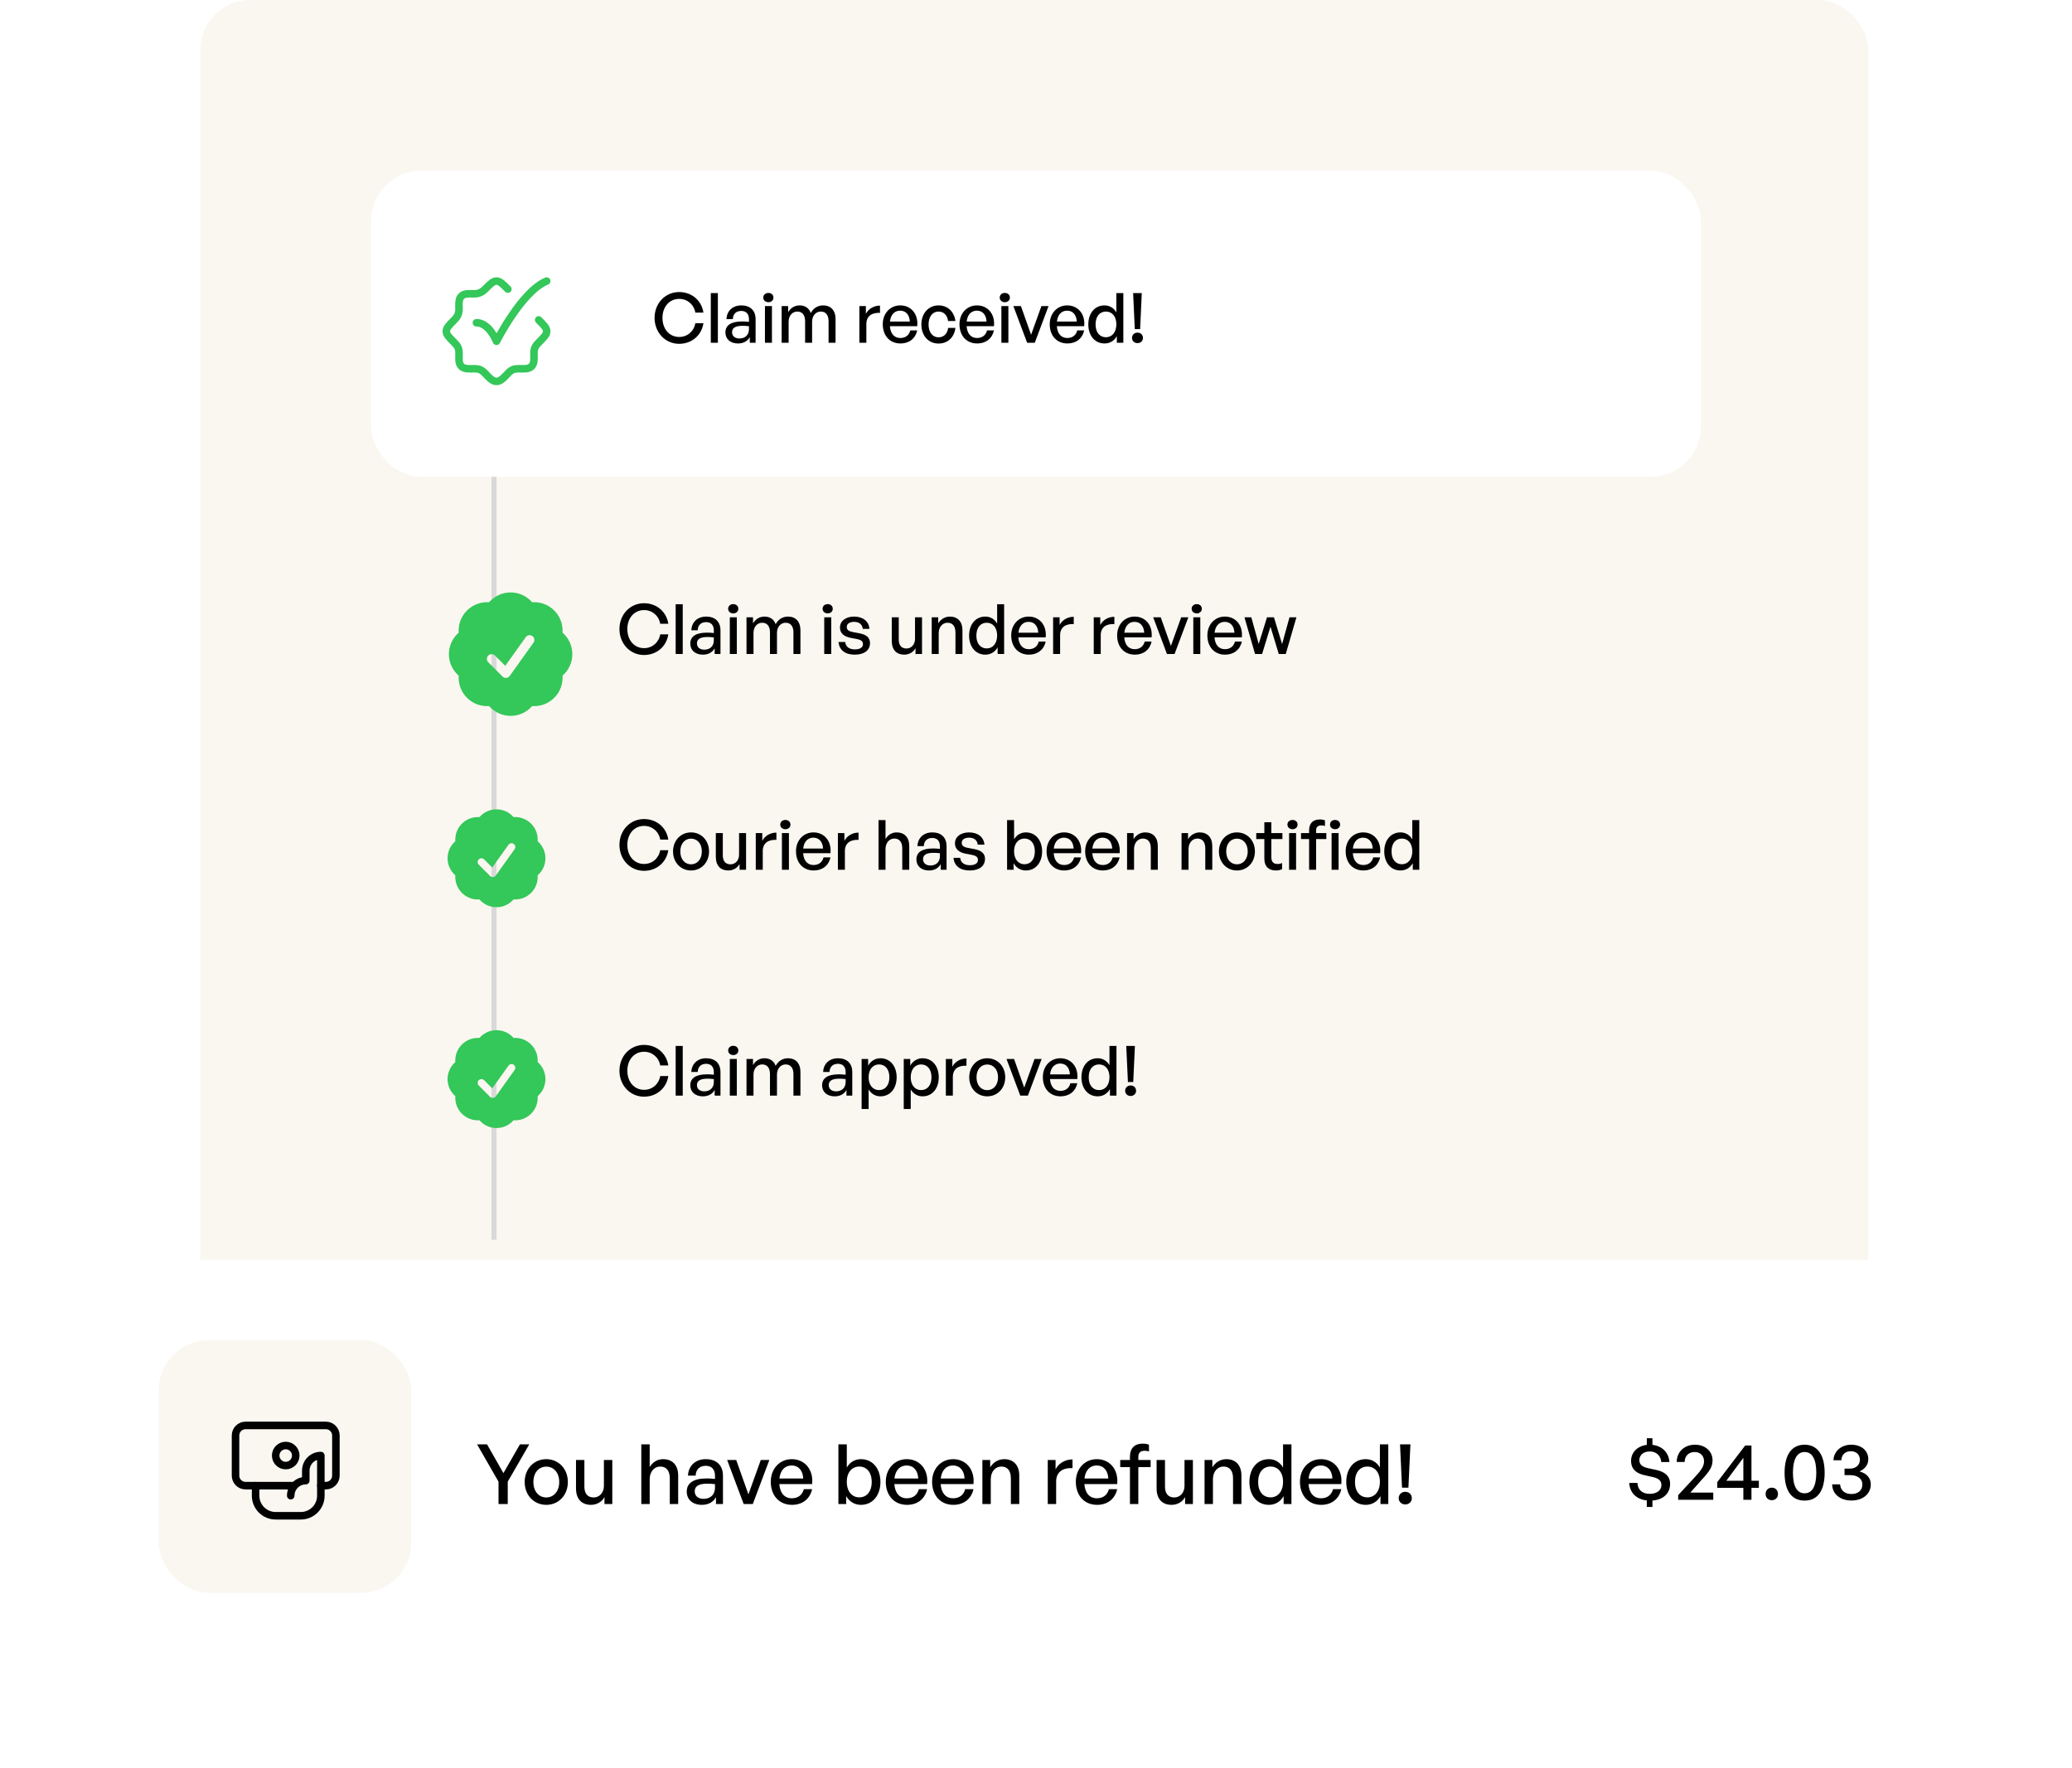
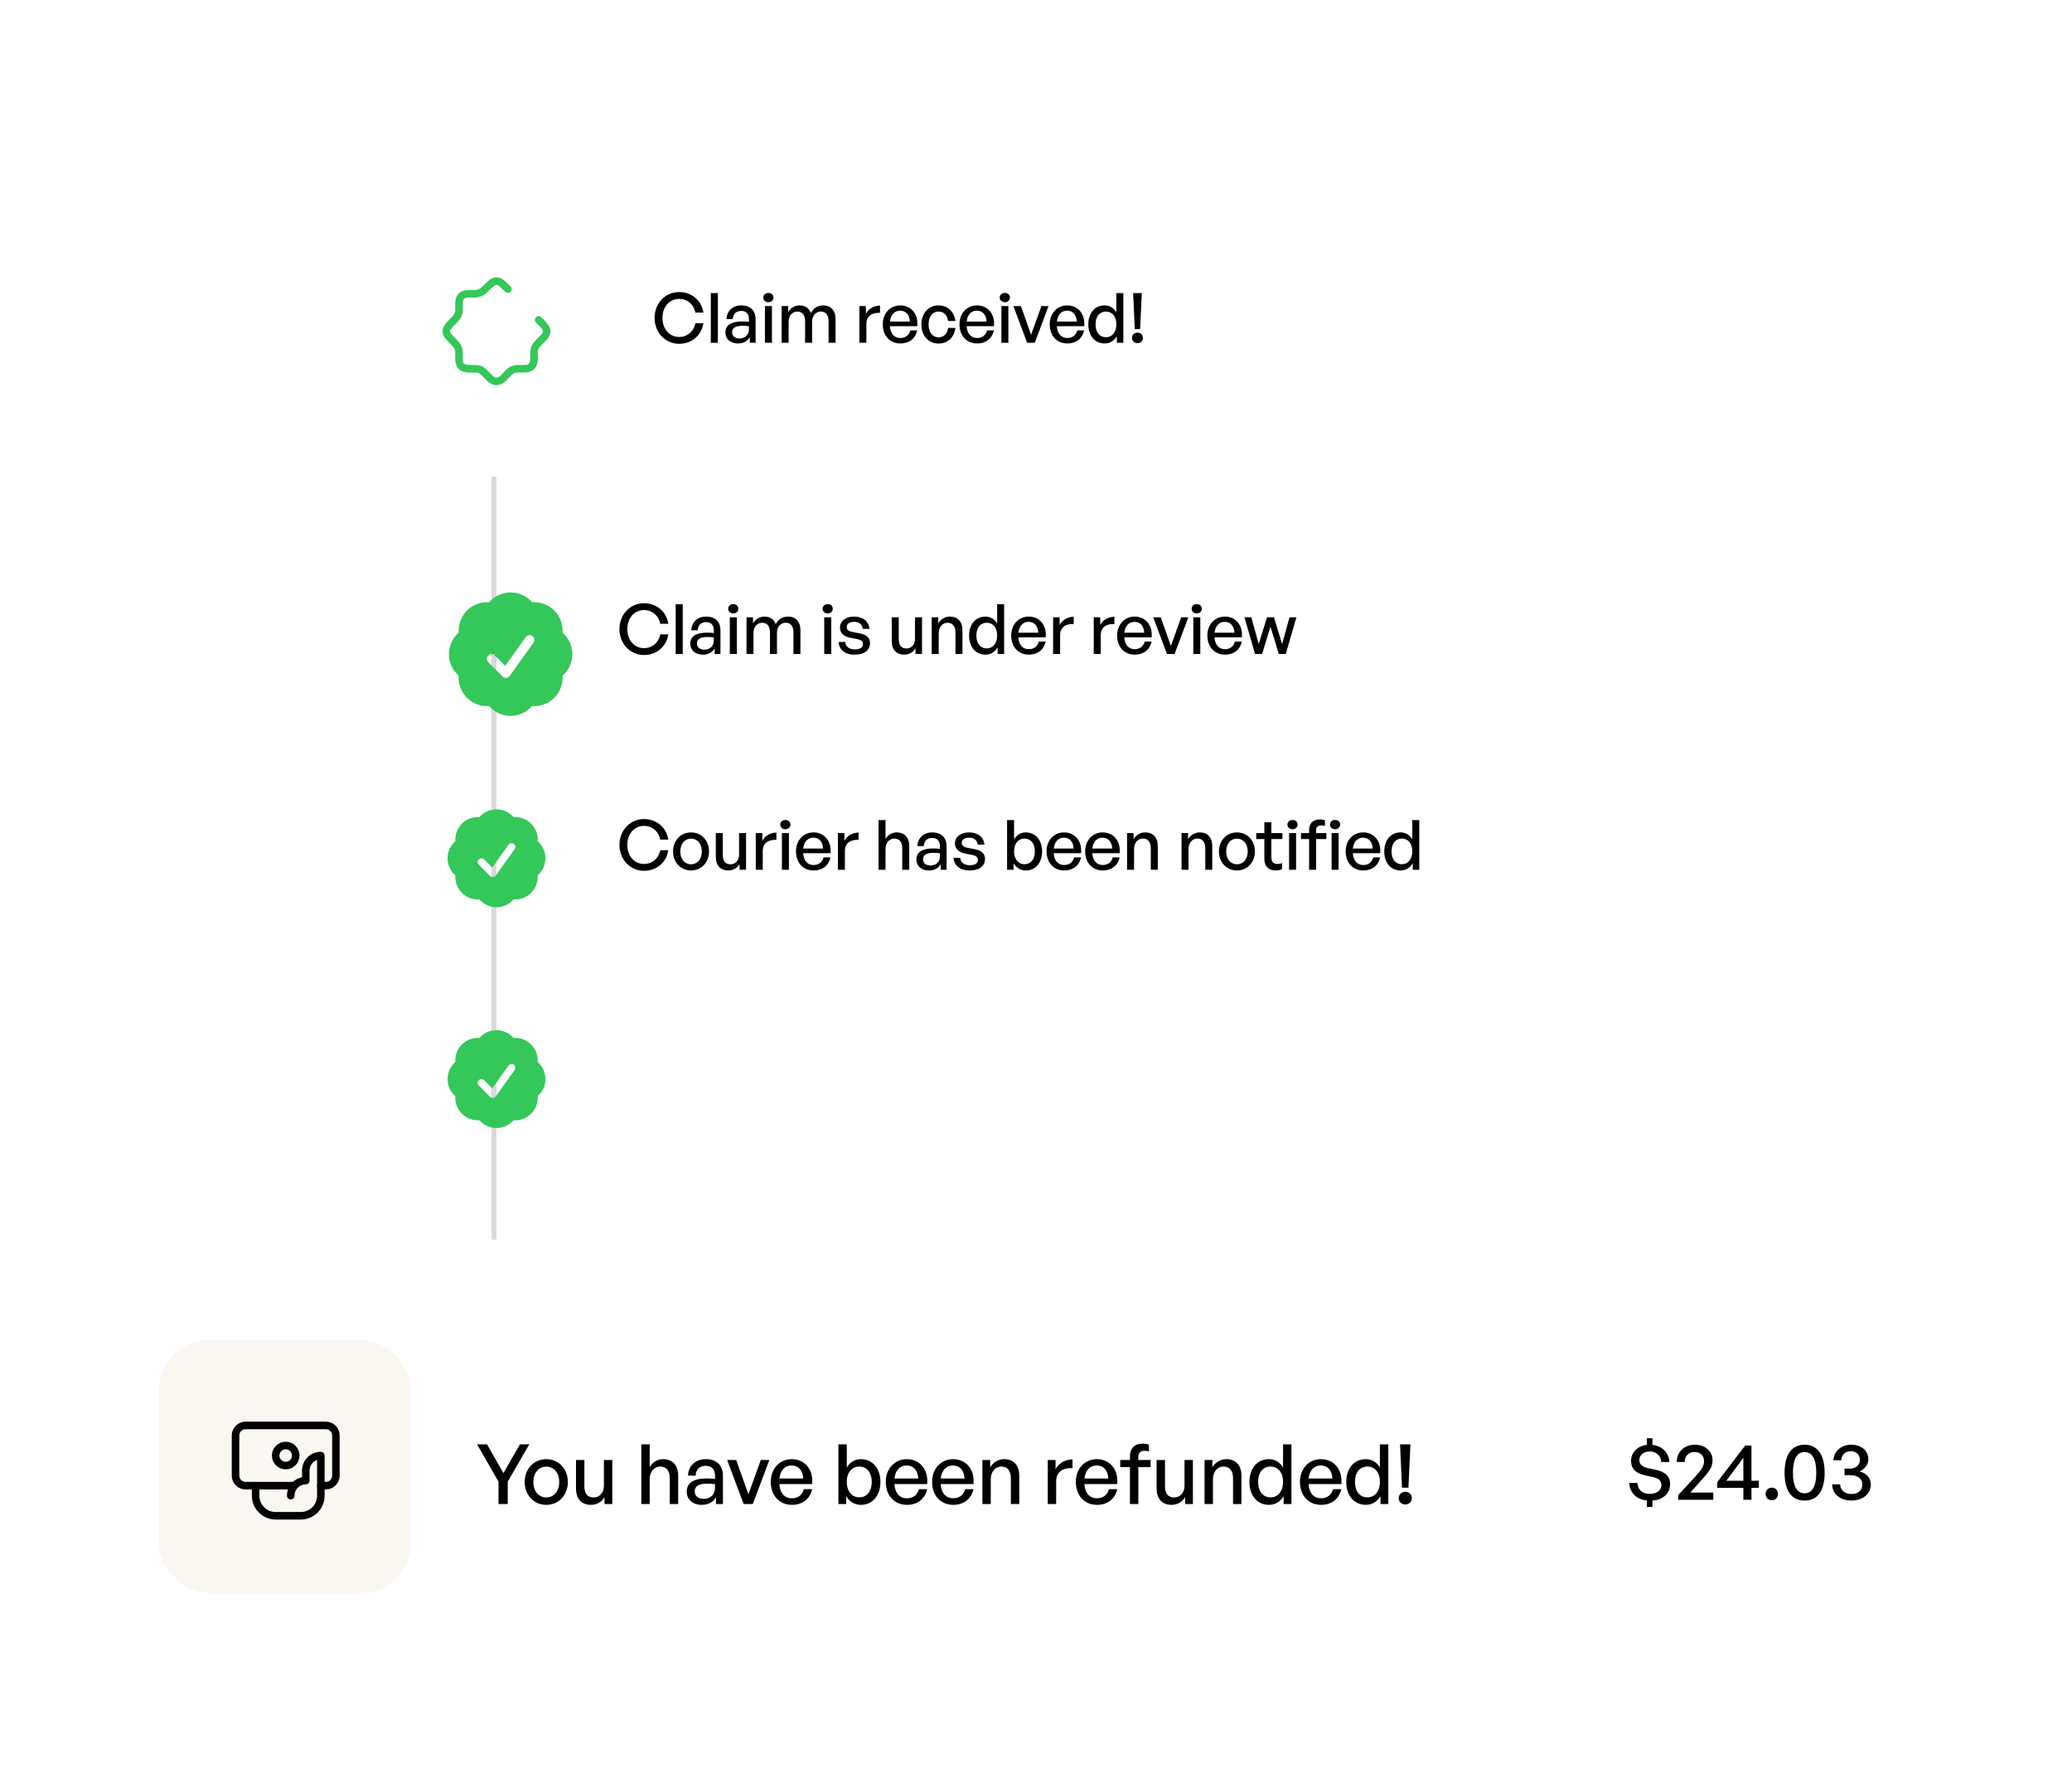
<svg xmlns="http://www.w3.org/2000/svg" width="491" height="419" viewBox="0 0 491 419" fill="none">
-   <rect x="47.445" width="395.291" height="384.63" rx="11.893" fill="#FAF7F1" />
-   <rect x="87.924" y="40.435" width="315.153" height="72.545" rx="11.893" fill="white" />
  <path d="M160.937 81.466C157.656 81.466 155.114 78.793 155.114 75.316C155.114 71.855 157.656 69.198 160.937 69.198C163.889 69.198 166.251 71.166 166.694 74.069H164.775C164.447 72.166 162.905 70.821 160.953 70.821C158.624 70.821 156.984 72.707 156.984 75.316C156.984 77.956 158.624 79.842 160.953 79.842C162.905 79.842 164.447 78.481 164.775 76.578H166.694C166.251 79.498 163.889 81.466 160.937 81.466ZM170.111 81.22H168.438V69.444H170.111V81.22ZM177.675 81.22V79.875C177.134 80.843 176.166 81.384 174.887 81.384C173.083 81.384 171.902 80.351 171.902 78.76C171.902 77.054 173.263 76.168 175.855 76.168C176.363 76.168 176.773 76.185 177.478 76.267V75.627C177.478 74.38 176.806 73.675 175.658 73.675C174.444 73.675 173.706 74.397 173.657 75.611H172.148C172.23 73.659 173.624 72.363 175.658 72.363C177.806 72.363 179.053 73.577 179.053 75.644V81.22H177.675ZM173.476 78.711C173.476 79.613 174.149 80.203 175.215 80.203C176.609 80.203 177.478 79.334 177.478 78.005V77.3C176.839 77.218 176.379 77.202 175.953 77.202C174.296 77.202 173.476 77.694 173.476 78.711ZM183.285 70.51C183.285 71.133 182.793 71.609 182.088 71.609C181.383 71.609 180.874 71.133 180.874 70.51C180.874 69.87 181.383 69.411 182.088 69.411C182.793 69.411 183.285 69.87 183.285 70.51ZM182.924 81.22H181.268V72.527H182.924V81.22ZM186.881 81.22H185.224V72.527H186.766V73.971C187.357 72.97 188.291 72.363 189.489 72.363C190.768 72.363 191.736 73.019 192.13 74.167C192.736 73.052 193.737 72.363 195.065 72.363C196.853 72.363 198.001 73.528 198.001 75.594V81.22H196.345V76.119C196.345 74.676 195.705 73.823 194.491 73.823C193.36 73.823 192.441 74.774 192.441 76.234V81.22H190.785V76.119C190.785 74.676 190.145 73.823 188.931 73.823C187.783 73.823 186.881 74.774 186.881 76.234V81.22ZM205.301 76.775V81.22H203.645V72.527H205.186V74.364C205.793 73.167 207.105 72.412 208.532 72.412V74.135C206.663 74.036 205.301 74.856 205.301 76.775ZM213.387 81.384C210.878 81.384 209.188 79.564 209.188 76.824C209.188 74.249 210.943 72.363 213.338 72.363C215.929 72.363 217.652 74.463 217.356 77.284H210.878C211.009 79.055 211.894 80.088 213.354 80.088C214.584 80.088 215.437 79.416 215.716 78.284H217.356C216.93 80.22 215.437 81.384 213.387 81.384ZM213.305 73.61C211.976 73.61 211.074 74.561 210.894 76.185H215.601C215.519 74.577 214.65 73.61 213.305 73.61ZM222.386 81.401C220.007 81.401 218.334 79.531 218.334 76.874C218.334 74.249 220.04 72.363 222.386 72.363C224.534 72.363 226.092 73.79 226.404 76.053H224.665C224.485 74.659 223.616 73.823 222.402 73.823C220.975 73.823 220.04 75.037 220.04 76.874C220.04 78.727 220.975 79.924 222.402 79.924C223.632 79.924 224.485 79.104 224.682 77.694H226.404C226.109 79.99 224.567 81.401 222.386 81.401ZM231.567 81.384C229.058 81.384 227.368 79.564 227.368 76.824C227.368 74.249 229.123 72.363 231.518 72.363C234.109 72.363 235.832 74.463 235.536 77.284H229.058C229.189 79.055 230.075 80.088 231.534 80.088C232.764 80.088 233.617 79.416 233.896 78.284H235.536C235.11 80.22 233.617 81.384 231.567 81.384ZM231.485 73.61C230.157 73.61 229.254 74.561 229.074 76.185H233.781C233.699 74.577 232.83 73.61 231.485 73.61ZM239.315 70.51C239.315 71.133 238.823 71.609 238.118 71.609C237.413 71.609 236.904 71.133 236.904 70.51C236.904 69.87 237.413 69.411 238.118 69.411C238.823 69.411 239.315 69.87 239.315 70.51ZM238.954 81.22H237.298V72.527H238.954V81.22ZM248.471 72.527L245.207 81.22H243.403L240.139 72.527H241.927L244.338 79.318L246.782 72.527H248.471ZM252.951 81.384C250.441 81.384 248.752 79.564 248.752 76.824C248.752 74.249 250.507 72.363 252.902 72.363C255.493 72.363 257.215 74.463 256.92 77.284H250.441C250.572 79.055 251.458 80.088 252.918 80.088C254.148 80.088 255.001 79.416 255.28 78.284H256.92C256.494 80.22 255.001 81.384 252.951 81.384ZM252.869 73.61C251.54 73.61 250.638 74.561 250.458 76.185H255.165C255.083 74.577 254.214 73.61 252.869 73.61ZM257.898 76.874C257.898 74.233 259.407 72.363 261.752 72.363C262.917 72.363 263.934 72.954 264.541 74.02V69.444H266.197V81.22H264.656V79.662C264.032 80.761 262.983 81.384 261.752 81.384C259.407 81.384 257.898 79.482 257.898 76.874ZM259.62 76.874C259.62 78.809 260.637 79.908 262.08 79.908C263.491 79.908 264.541 78.76 264.541 76.841C264.541 74.889 263.458 73.823 262.08 73.823C260.637 73.823 259.62 74.905 259.62 76.874ZM270.173 77.989H268.91L268.517 69.444H270.567L270.173 77.989ZM270.846 80.072C270.846 80.777 270.288 81.302 269.55 81.302C268.812 81.302 268.254 80.777 268.254 80.072C268.254 79.334 268.812 78.809 269.55 78.809C270.304 78.809 270.846 79.334 270.846 80.072Z" fill="black" />
  <path d="M152.612 155.201C149.332 155.201 146.79 152.527 146.79 149.05C146.79 145.589 149.332 142.932 152.612 142.932C155.565 142.932 157.927 144.9 158.37 147.803H156.451C156.122 145.901 154.581 144.556 152.629 144.556C150.3 144.556 148.66 146.442 148.66 149.05C148.66 151.691 150.3 153.577 152.629 153.577C154.581 153.577 156.122 152.215 156.451 150.313H158.37C157.927 153.232 155.565 155.201 152.612 155.201ZM161.786 154.955H160.113V143.178H161.786V154.955ZM169.351 154.955V153.61C168.81 154.577 167.842 155.119 166.563 155.119C164.758 155.119 163.577 154.085 163.577 152.494C163.577 150.788 164.939 149.903 167.53 149.903C168.039 149.903 168.449 149.919 169.154 150.001V149.361C169.154 148.115 168.482 147.41 167.333 147.41C166.12 147.41 165.382 148.131 165.332 149.345H163.823C163.905 147.393 165.3 146.097 167.333 146.097C169.482 146.097 170.729 147.311 170.729 149.378V154.955H169.351ZM165.152 152.445C165.152 153.347 165.824 153.938 166.891 153.938C168.285 153.938 169.154 153.068 169.154 151.74V151.034C168.514 150.952 168.055 150.936 167.629 150.936C165.972 150.936 165.152 151.428 165.152 152.445ZM174.961 144.244C174.961 144.867 174.469 145.343 173.764 145.343C173.058 145.343 172.55 144.867 172.55 144.244C172.55 143.604 173.058 143.145 173.764 143.145C174.469 143.145 174.961 143.604 174.961 144.244ZM174.6 154.955H172.944V146.261H174.6V154.955ZM178.557 154.955H176.9V146.261H178.442V147.705C179.032 146.704 179.967 146.097 181.165 146.097C182.444 146.097 183.412 146.754 183.805 147.902C184.412 146.786 185.413 146.097 186.741 146.097C188.529 146.097 189.677 147.262 189.677 149.329V154.955H188.021V149.854C188.021 148.41 187.381 147.557 186.167 147.557C185.035 147.557 184.117 148.509 184.117 149.968V154.955H182.46V149.854C182.46 148.41 181.821 147.557 180.607 147.557C179.459 147.557 178.557 148.509 178.557 149.968V154.955ZM197.338 144.244C197.338 144.867 196.846 145.343 196.14 145.343C195.435 145.343 194.927 144.867 194.927 144.244C194.927 143.604 195.435 143.145 196.14 143.145C196.846 143.145 197.338 143.604 197.338 144.244ZM196.977 154.955H195.32V146.261H196.977V154.955ZM206.166 152.363C206.166 154.069 204.837 155.119 202.524 155.119C200.228 155.119 198.867 153.987 198.703 152.117H200.294C200.359 153.2 201.229 153.872 202.557 153.872C203.722 153.872 204.493 153.462 204.493 152.642C204.493 151.92 204.05 151.609 202.967 151.395L201.557 151.133C199.949 150.821 199.047 150.001 199.047 148.689C199.047 147.164 200.376 146.097 202.393 146.097C204.476 146.097 205.887 147.213 206.034 149.001H204.443C204.345 147.951 203.574 147.344 202.41 147.344C201.36 147.344 200.655 147.787 200.655 148.541C200.655 149.247 201.097 149.575 202.147 149.772L203.623 150.05C205.346 150.362 206.166 151.116 206.166 152.363ZM216.831 151.379V146.261H218.488V154.955H216.946V153.577C216.487 154.479 215.47 155.119 214.289 155.119C212.534 155.119 211.32 154.085 211.32 151.855V146.261H212.977V151.527C212.977 153.036 213.731 153.659 214.814 153.659C215.929 153.659 216.831 152.74 216.831 151.379ZM222.445 150.05V154.955H220.788V146.261H222.33V147.705C222.921 146.737 223.905 146.097 225.102 146.097C226.89 146.097 228.071 147.246 228.071 149.329V154.955H226.414V149.886C226.414 148.394 225.758 147.557 224.528 147.557C223.396 147.557 222.445 148.509 222.445 150.05ZM229.648 150.608C229.648 147.967 231.157 146.097 233.502 146.097C234.667 146.097 235.684 146.688 236.291 147.754V143.178H237.947V154.955H236.405V153.396C235.782 154.495 234.732 155.119 233.502 155.119C231.157 155.119 229.648 153.216 229.648 150.608ZM231.37 150.608C231.37 152.543 232.387 153.642 233.83 153.642C235.241 153.642 236.291 152.494 236.291 150.575C236.291 148.623 235.208 147.557 233.83 147.557C232.387 147.557 231.37 148.64 231.37 150.608ZM243.826 155.119C241.316 155.119 239.627 153.298 239.627 150.559C239.627 147.984 241.382 146.097 243.776 146.097C246.368 146.097 248.09 148.197 247.795 151.018H241.316C241.447 152.79 242.333 153.823 243.793 153.823C245.023 153.823 245.876 153.15 246.155 152.019H247.795C247.368 153.954 245.876 155.119 243.826 155.119ZM243.744 147.344C242.415 147.344 241.513 148.295 241.333 149.919H246.04C245.958 148.312 245.089 147.344 243.744 147.344ZM251.213 150.51V154.955H249.556V146.261H251.098V148.099C251.705 146.901 253.017 146.147 254.444 146.147V147.869C252.574 147.77 251.213 148.591 251.213 150.51ZM260.84 150.51V154.955H259.183V146.261H260.725V148.099C261.332 146.901 262.644 146.147 264.071 146.147V147.869C262.201 147.77 260.84 148.591 260.84 150.51ZM268.925 155.119C266.416 155.119 264.726 153.298 264.726 150.559C264.726 147.984 266.481 146.097 268.876 146.097C271.468 146.097 273.19 148.197 272.895 151.018H266.416C266.547 152.79 267.433 153.823 268.893 153.823C270.123 153.823 270.976 153.15 271.254 152.019H272.895C272.468 153.954 270.976 155.119 268.925 155.119ZM268.843 147.344C267.515 147.344 266.613 148.295 266.432 149.919H271.14C271.058 148.312 270.188 147.344 268.843 147.344ZM281.601 146.261L278.337 154.955H276.532L273.268 146.261H275.056L277.467 153.052L279.911 146.261H281.601ZM284.794 144.244C284.794 144.867 284.302 145.343 283.597 145.343C282.892 145.343 282.383 144.867 282.383 144.244C282.383 143.604 282.892 143.145 283.597 143.145C284.302 143.145 284.794 143.604 284.794 144.244ZM284.434 154.955H282.777V146.261H284.434V154.955ZM290.309 155.119C287.799 155.119 286.11 153.298 286.11 150.559C286.11 147.984 287.865 146.097 290.26 146.097C292.851 146.097 294.574 148.197 294.278 151.018H287.799C287.931 152.79 288.816 153.823 290.276 153.823C291.506 153.823 292.359 153.15 292.638 152.019H294.278C293.852 153.954 292.359 155.119 290.309 155.119ZM290.227 147.344C288.898 147.344 287.996 148.295 287.816 149.919H292.523C292.441 148.312 291.572 147.344 290.227 147.344ZM303.032 154.955L301.063 148.492L299.079 154.955H297.406L294.896 146.261H296.52L298.275 152.593L300.243 146.261H301.883L303.819 152.609L305.574 146.261H307.214L304.688 154.955H303.032Z" fill="black" />
  <path d="M152.612 206.338C149.332 206.338 146.79 203.665 146.79 200.188C146.79 196.727 149.332 194.07 152.612 194.07C155.565 194.07 157.927 196.038 158.37 198.941H156.451C156.122 197.038 154.581 195.693 152.629 195.693C150.3 195.693 148.66 197.58 148.66 200.188C148.66 202.828 150.3 204.715 152.629 204.715C154.581 204.715 156.122 203.353 156.451 201.45H158.37C157.927 204.37 155.565 206.338 152.612 206.338ZM163.755 206.256C161.294 206.256 159.49 204.321 159.49 201.746C159.49 199.171 161.294 197.235 163.755 197.235C166.215 197.235 168.019 199.171 168.019 201.746C168.019 204.321 166.215 206.256 163.755 206.256ZM163.755 204.797C165.182 204.797 166.313 203.648 166.313 201.746C166.313 199.843 165.182 198.711 163.755 198.711C162.328 198.711 161.212 199.843 161.212 201.746C161.212 203.648 162.328 204.797 163.755 204.797ZM175.137 202.517V197.399H176.794V206.092H175.252V204.715C174.793 205.617 173.776 206.256 172.595 206.256C170.84 206.256 169.626 205.223 169.626 202.992V197.399H171.283V202.664C171.283 204.173 172.037 204.797 173.12 204.797C174.235 204.797 175.137 203.878 175.137 202.517ZM180.751 201.647V206.092H179.094V197.399H180.636V199.236C181.243 198.039 182.555 197.284 183.982 197.284V199.007C182.112 198.908 180.751 199.728 180.751 201.647ZM187.311 195.382C187.311 196.005 186.819 196.481 186.113 196.481C185.408 196.481 184.9 196.005 184.9 195.382C184.9 194.742 185.408 194.283 186.113 194.283C186.819 194.283 187.311 194.742 187.311 195.382ZM186.95 206.092H185.293V197.399H186.95V206.092ZM192.825 206.256C190.316 206.256 188.626 204.436 188.626 201.697C188.626 199.121 190.381 197.235 192.776 197.235C195.368 197.235 197.09 199.335 196.795 202.156H190.316C190.447 203.927 191.333 204.961 192.793 204.961C194.023 204.961 194.876 204.288 195.154 203.156H196.795C196.368 205.092 194.876 206.256 192.825 206.256ZM192.743 198.482C191.415 198.482 190.513 199.433 190.332 201.057H195.04C194.958 199.449 194.088 198.482 192.743 198.482ZM200.213 201.647V206.092H198.556V197.399H200.098V199.236C200.705 198.039 202.017 197.284 203.444 197.284V199.007C201.574 198.908 200.213 199.728 200.213 201.647ZM209.839 201.188V206.092H208.183V194.316H209.839V198.793C210.413 197.858 211.299 197.235 212.496 197.235C214.284 197.235 215.465 198.383 215.465 200.466V206.092H213.808V201.024C213.808 199.531 213.152 198.695 211.922 198.695C210.79 198.695 209.839 199.646 209.839 201.188ZM222.93 206.092V204.747C222.389 205.715 221.421 206.256 220.142 206.256C218.338 206.256 217.157 205.223 217.157 203.632C217.157 201.926 218.518 201.04 221.109 201.04C221.618 201.04 222.028 201.057 222.733 201.139V200.499C222.733 199.253 222.061 198.547 220.913 198.547C219.699 198.547 218.961 199.269 218.912 200.483H217.403C217.485 198.531 218.879 197.235 220.913 197.235C223.061 197.235 224.308 198.449 224.308 200.516V206.092H222.93ZM218.731 203.583C218.731 204.485 219.404 205.075 220.47 205.075C221.864 205.075 222.733 204.206 222.733 202.877V202.172C222.094 202.09 221.634 202.074 221.208 202.074C219.551 202.074 218.731 202.566 218.731 203.583ZM233.412 203.501C233.412 205.207 232.083 206.256 229.77 206.256C227.474 206.256 226.113 205.125 225.949 203.255H227.54C227.605 204.337 228.475 205.01 229.803 205.01C230.968 205.01 231.739 204.6 231.739 203.78C231.739 203.058 231.296 202.746 230.213 202.533L228.803 202.271C227.195 201.959 226.293 201.139 226.293 199.827C226.293 198.301 227.622 197.235 229.639 197.235C231.722 197.235 233.133 198.35 233.28 200.138H231.689C231.591 199.089 230.82 198.482 229.656 198.482C228.606 198.482 227.901 198.925 227.901 199.679C227.901 200.384 228.343 200.712 229.393 200.909L230.869 201.188C232.592 201.5 233.412 202.254 233.412 203.501ZM246.948 201.746C246.948 204.354 245.439 206.256 243.093 206.256C241.863 206.256 240.813 205.633 240.19 204.534V206.092H238.648V194.316H240.305V198.892C240.912 197.826 241.912 197.235 243.093 197.235C245.422 197.235 246.948 199.105 246.948 201.746ZM245.225 201.746C245.225 199.777 244.192 198.695 242.765 198.695C241.387 198.695 240.305 199.761 240.305 201.713C240.305 203.632 241.355 204.78 242.765 204.78C244.192 204.78 245.225 203.681 245.225 201.746ZM252.203 206.256C249.693 206.256 248.004 204.436 248.004 201.697C248.004 199.121 249.759 197.235 252.154 197.235C254.745 197.235 256.467 199.335 256.172 202.156H249.693C249.825 203.927 250.71 204.961 252.17 204.961C253.4 204.961 254.253 204.288 254.532 203.156H256.172C255.746 205.092 254.253 206.256 252.203 206.256ZM252.121 198.482C250.792 198.482 249.89 199.433 249.71 201.057H254.417C254.335 199.449 253.466 198.482 252.121 198.482ZM261.349 206.256C258.839 206.256 257.15 204.436 257.15 201.697C257.15 199.121 258.905 197.235 261.3 197.235C263.891 197.235 265.614 199.335 265.318 202.156H258.839C258.971 203.927 259.856 204.961 261.316 204.961C262.546 204.961 263.399 204.288 263.678 203.156H265.318C264.892 205.092 263.399 206.256 261.349 206.256ZM261.267 198.482C259.938 198.482 259.036 199.433 258.856 201.057H263.563C263.481 199.449 262.612 198.482 261.267 198.482ZM268.736 201.188V206.092H267.08V197.399H268.621V198.843C269.212 197.875 270.196 197.235 271.393 197.235C273.181 197.235 274.362 198.383 274.362 200.466V206.092H272.706V201.024C272.706 199.531 272.049 198.695 270.819 198.695C269.688 198.695 268.736 199.646 268.736 201.188ZM281.646 201.188V206.092H279.99V197.399H281.532V198.843C282.122 197.875 283.106 197.235 284.304 197.235C286.091 197.235 287.272 198.383 287.272 200.466V206.092H285.616V201.024C285.616 199.531 284.96 198.695 283.73 198.695C282.598 198.695 281.646 199.646 281.646 201.188ZM293.114 206.256C290.653 206.256 288.849 204.321 288.849 201.746C288.849 199.171 290.653 197.235 293.114 197.235C295.574 197.235 297.378 199.171 297.378 201.746C297.378 204.321 295.574 206.256 293.114 206.256ZM293.114 204.797C294.541 204.797 295.672 203.648 295.672 201.746C295.672 199.843 294.541 198.711 293.114 198.711C291.687 198.711 290.571 199.843 290.571 201.746C290.571 203.648 291.687 204.797 293.114 204.797ZM303.811 204.485V205.945C303.303 206.174 302.86 206.256 302.335 206.256C300.727 206.256 299.612 205.387 299.612 203.468V198.81H297.693V197.399H299.612V194.824H301.269V197.399H303.893V198.81H301.269V203.091C301.269 204.288 301.843 204.715 302.728 204.715C303.122 204.715 303.467 204.649 303.811 204.485ZM307.491 195.382C307.491 196.005 306.999 196.481 306.294 196.481C305.589 196.481 305.08 196.005 305.08 195.382C305.08 194.742 305.589 194.283 306.294 194.283C306.999 194.283 307.491 194.742 307.491 195.382ZM307.131 206.092H305.474V197.399H307.131V206.092ZM311.874 206.092H310.218V198.81H308.299V197.399H310.218V196.759C310.218 195.086 311.12 194.168 312.76 194.168C313.252 194.168 313.646 194.25 313.974 194.381V195.726C313.711 195.611 313.416 195.579 313.121 195.579C312.334 195.579 311.874 195.939 311.874 196.776V197.399H314.302V198.81H311.874V206.092ZM317.566 195.382C317.566 196.005 317.074 196.481 316.368 196.481C315.663 196.481 315.171 196.005 315.171 195.382C315.171 194.742 315.663 194.283 316.368 194.283C317.074 194.283 317.566 194.742 317.566 195.382ZM317.205 206.092H315.548V197.399H317.205V206.092ZM323.081 206.256C320.572 206.256 318.882 204.436 318.882 201.697C318.882 199.121 320.637 197.235 323.032 197.235C325.624 197.235 327.346 199.335 327.05 202.156H320.572C320.703 203.927 321.589 204.961 323.048 204.961C324.279 204.961 325.131 204.288 325.41 203.156H327.05C326.624 205.092 325.131 206.256 323.081 206.256ZM322.999 198.482C321.671 198.482 320.768 199.433 320.588 201.057H325.295C325.213 199.449 324.344 198.482 322.999 198.482ZM328.028 201.746C328.028 199.105 329.537 197.235 331.883 197.235C333.047 197.235 334.064 197.826 334.671 198.892V194.316H336.328V206.092H334.786V204.534C334.163 205.633 333.113 206.256 331.883 206.256C329.537 206.256 328.028 204.354 328.028 201.746ZM329.751 201.746C329.751 203.681 330.768 204.78 332.211 204.78C333.621 204.78 334.671 203.632 334.671 201.713C334.671 199.761 333.589 198.695 332.211 198.695C330.768 198.695 329.751 199.777 329.751 201.746Z" fill="black" />
-   <path d="M152.612 259.854C149.332 259.854 146.79 257.181 146.79 253.704C146.79 250.243 149.332 247.586 152.612 247.586C155.565 247.586 157.927 249.554 158.37 252.457H156.451C156.122 250.554 154.581 249.209 152.629 249.209C150.3 249.209 148.66 251.096 148.66 253.704C148.66 256.344 150.3 258.231 152.629 258.231C154.581 258.231 156.122 256.869 156.451 254.967H158.37C157.927 257.886 155.565 259.854 152.612 259.854ZM161.786 259.608H160.113V247.832H161.786V259.608ZM169.351 259.608V258.263C168.81 259.231 167.842 259.772 166.563 259.772C164.758 259.772 163.577 258.739 163.577 257.148C163.577 255.442 164.939 254.557 167.53 254.557C168.039 254.557 168.449 254.573 169.154 254.655V254.015C169.154 252.769 168.482 252.063 167.333 252.063C166.12 252.063 165.382 252.785 165.332 253.999H163.823C163.905 252.047 165.3 250.751 167.333 250.751C169.482 250.751 170.729 251.965 170.729 254.032V259.608H169.351ZM165.152 257.099C165.152 258.001 165.824 258.591 166.891 258.591C168.285 258.591 169.154 257.722 169.154 256.394V255.688C168.514 255.606 168.055 255.59 167.629 255.59C165.972 255.59 165.152 256.082 165.152 257.099ZM174.961 248.898C174.961 249.521 174.469 249.997 173.764 249.997C173.058 249.997 172.55 249.521 172.55 248.898C172.55 248.258 173.058 247.799 173.764 247.799C174.469 247.799 174.961 248.258 174.961 248.898ZM174.6 259.608H172.944V250.915H174.6V259.608ZM178.557 259.608H176.9V250.915H178.442V252.359C179.032 251.358 179.967 250.751 181.165 250.751C182.444 250.751 183.412 251.407 183.805 252.555C184.412 251.44 185.413 250.751 186.741 250.751C188.529 250.751 189.677 251.916 189.677 253.982V259.608H188.021V254.507C188.021 253.064 187.381 252.211 186.167 252.211C185.035 252.211 184.117 253.162 184.117 254.622V259.608H182.46V254.507C182.46 253.064 181.821 252.211 180.607 252.211C179.459 252.211 178.557 253.162 178.557 254.622V259.608ZM200.585 259.608V258.263C200.044 259.231 199.076 259.772 197.797 259.772C195.993 259.772 194.812 258.739 194.812 257.148C194.812 255.442 196.173 254.557 198.765 254.557C199.273 254.557 199.683 254.573 200.389 254.655V254.015C200.389 252.769 199.716 252.063 198.568 252.063C197.354 252.063 196.616 252.785 196.567 253.999H195.058C195.14 252.047 196.534 250.751 198.568 250.751C200.717 250.751 201.963 251.965 201.963 254.032V259.608H200.585ZM196.386 257.099C196.386 258.001 197.059 258.591 198.125 258.591C199.519 258.591 200.389 257.722 200.389 256.394V255.688C199.749 255.606 199.29 255.59 198.863 255.59C197.207 255.59 196.386 256.082 196.386 257.099ZM212.478 255.262C212.478 257.886 210.969 259.772 208.64 259.772C207.459 259.772 206.458 259.182 205.835 258.132V262.774H204.178V250.915H205.72V252.506C206.343 251.391 207.409 250.751 208.64 250.751C210.952 250.751 212.478 252.637 212.478 255.262ZM210.755 255.262C210.755 253.31 209.722 252.211 208.295 252.211C206.917 252.211 205.835 253.31 205.835 255.262C205.835 257.181 206.901 258.296 208.295 258.296C209.722 258.296 210.755 257.214 210.755 255.262ZM222.457 255.262C222.457 257.886 220.948 259.772 218.619 259.772C217.438 259.772 216.437 259.182 215.814 258.132V262.774H214.157V250.915H215.699V252.506C216.322 251.391 217.388 250.751 218.619 250.751C220.931 250.751 222.457 252.637 222.457 255.262ZM220.734 255.262C220.734 253.31 219.701 252.211 218.274 252.211C216.896 252.211 215.814 253.31 215.814 255.262C215.814 257.181 216.88 258.296 218.274 258.296C219.701 258.296 220.734 257.214 220.734 255.262ZM225.793 255.163V259.608H224.136V250.915H225.678V252.752C226.285 251.555 227.597 250.8 229.024 250.8V252.523C227.154 252.424 225.793 253.244 225.793 255.163ZM233.944 259.772C231.484 259.772 229.68 257.837 229.68 255.262C229.68 252.687 231.484 250.751 233.944 250.751C236.405 250.751 238.209 252.687 238.209 255.262C238.209 257.837 236.405 259.772 233.944 259.772ZM233.944 258.313C235.371 258.313 236.503 257.164 236.503 255.262C236.503 253.359 235.371 252.227 233.944 252.227C232.517 252.227 231.402 253.359 231.402 255.262C231.402 257.164 232.517 258.313 233.944 258.313ZM246.842 250.915L243.578 259.608H241.774L238.51 250.915H240.298L242.709 257.706L245.153 250.915H246.842ZM251.322 259.772C248.812 259.772 247.123 257.952 247.123 255.213C247.123 252.637 248.878 250.751 251.273 250.751C253.864 250.751 255.586 252.851 255.291 255.672H248.812C248.944 257.443 249.829 258.477 251.289 258.477C252.519 258.477 253.372 257.804 253.651 256.672H255.291C254.865 258.608 253.372 259.772 251.322 259.772ZM251.24 251.998C249.911 251.998 249.009 252.949 248.829 254.573H253.536C253.454 252.966 252.585 251.998 251.24 251.998ZM256.269 255.262C256.269 252.621 257.778 250.751 260.124 250.751C261.288 250.751 262.305 251.342 262.912 252.408V247.832H264.569V259.608H263.027V258.05C262.403 259.149 261.354 259.772 260.124 259.772C257.778 259.772 256.269 257.87 256.269 255.262ZM257.991 255.262C257.991 257.197 259.008 258.296 260.452 258.296C261.862 258.296 262.912 257.148 262.912 255.229C262.912 253.277 261.829 252.211 260.452 252.211C259.008 252.211 257.991 253.294 257.991 255.262ZM268.544 256.377H267.281L266.888 247.832H268.938L268.544 256.377ZM269.217 258.46C269.217 259.166 268.659 259.69 267.921 259.69C267.183 259.69 266.625 259.166 266.625 258.46C266.625 257.722 267.183 257.197 267.921 257.197C268.676 257.197 269.217 257.722 269.217 258.46Z" fill="black" />
  <line x1="117.059" y1="112.979" x2="117.059" y2="293.747" stroke="#D9D9D9" stroke-width="1.189" />
  <g filter="url(#filter0_d_1391_2579)">
-     <rect x="13" y="293.747" width="465" height="107.434" rx="23.785" fill="white" />
-   </g>
+     </g>
  <rect x="37.605" y="317.532" width="59.868" height="59.868" rx="11.893" fill="#FAF7F1" />
  <path d="M120.319 351.076V356.371H118.134V351.076L113.056 342.239H115.418L119.295 349.049L123.212 342.239H125.417L120.319 351.076ZM129.448 356.568C126.496 356.568 124.331 354.245 124.331 351.155C124.331 348.065 126.496 345.743 129.448 345.743C132.4 345.743 134.566 348.065 134.566 351.155C134.566 354.245 132.4 356.568 129.448 356.568ZM129.448 354.816C131.16 354.816 132.519 353.438 132.519 351.155C132.519 348.872 131.16 347.514 129.448 347.514C127.736 347.514 126.397 348.872 126.397 351.155C126.397 353.438 127.736 354.816 129.448 354.816ZM143.107 352.08V345.939H145.095V356.371H143.245V354.718C142.694 355.8 141.473 356.568 140.056 356.568C137.95 356.568 136.494 355.328 136.494 352.651V345.939H138.482V352.257C138.482 354.068 139.387 354.816 140.686 354.816C142.024 354.816 143.107 353.714 143.107 352.08ZM153.957 350.486V356.371H151.969V342.239H153.957V347.612C154.646 346.49 155.709 345.743 157.146 345.743C159.291 345.743 160.708 347.12 160.708 349.62V356.371H158.72V350.289C158.72 348.498 157.933 347.494 156.457 347.494C155.099 347.494 153.957 348.636 153.957 350.486ZM169.666 356.371V354.757C169.017 355.918 167.855 356.568 166.32 356.568C164.155 356.568 162.738 355.328 162.738 353.419C162.738 351.372 164.372 350.309 167.481 350.309C168.092 350.309 168.584 350.329 169.43 350.427V349.659C169.43 348.163 168.623 347.317 167.245 347.317C165.789 347.317 164.903 348.183 164.844 349.64H163.033C163.132 347.297 164.805 345.743 167.245 345.743C169.824 345.743 171.319 347.199 171.319 349.679V356.371H169.666ZM164.627 353.36C164.627 354.442 165.434 355.151 166.714 355.151C168.387 355.151 169.43 354.108 169.43 352.513V351.667C168.662 351.569 168.111 351.549 167.599 351.549C165.612 351.549 164.627 352.139 164.627 353.36ZM182.311 345.939L178.394 356.371H176.229L172.312 345.939H174.458L177.351 354.088L180.284 345.939H182.311ZM187.687 356.568C184.675 356.568 182.648 354.383 182.648 351.096C182.648 348.006 184.754 345.743 187.628 345.743C190.737 345.743 192.804 348.262 192.45 351.647H184.675C184.833 353.773 185.895 355.013 187.647 355.013C189.123 355.013 190.147 354.206 190.481 352.848H192.45C191.938 355.17 190.147 356.568 187.687 356.568ZM187.588 347.238C185.994 347.238 184.911 348.38 184.695 350.329H190.344C190.245 348.4 189.202 347.238 187.588 347.238ZM208.636 351.155C208.636 354.285 206.825 356.568 204.011 356.568C202.534 356.568 201.275 355.82 200.527 354.501V356.371H198.677V342.239H200.665V347.73C201.393 346.451 202.593 345.743 204.011 345.743C206.806 345.743 208.636 347.986 208.636 351.155ZM206.569 351.155C206.569 348.793 205.329 347.494 203.617 347.494C201.964 347.494 200.665 348.774 200.665 351.116C200.665 353.419 201.924 354.796 203.617 354.796C205.329 354.796 206.569 353.478 206.569 351.155ZM214.942 356.568C211.931 356.568 209.904 354.383 209.904 351.096C209.904 348.006 212.01 345.743 214.883 345.743C217.993 345.743 220.06 348.262 219.705 351.647H211.931C212.088 353.773 213.151 355.013 214.903 355.013C216.379 355.013 217.403 354.206 217.737 352.848H219.705C219.194 355.17 217.403 356.568 214.942 356.568ZM214.844 347.238C213.25 347.238 212.167 348.38 211.951 350.329H217.599C217.501 348.4 216.458 347.238 214.844 347.238ZM225.918 356.568C222.906 356.568 220.879 354.383 220.879 351.096C220.879 348.006 222.985 345.743 225.859 345.743C228.968 345.743 231.035 348.262 230.681 351.647H222.906C223.064 353.773 224.126 355.013 225.878 355.013C227.354 355.013 228.378 354.206 228.713 352.848H230.681C230.169 355.17 228.378 356.568 225.918 356.568ZM225.819 347.238C224.225 347.238 223.142 348.38 222.926 350.329H228.575C228.476 348.4 227.433 347.238 225.819 347.238ZM234.782 350.486V356.371H232.794V345.939H234.644V347.671C235.353 346.51 236.534 345.743 237.971 345.743C240.116 345.743 241.533 347.12 241.533 349.62V356.371H239.545V350.289C239.545 348.498 238.758 347.494 237.282 347.494C235.924 347.494 234.782 348.636 234.782 350.486ZM250.275 351.037V356.371H248.287V345.939H250.137V348.144C250.865 346.707 252.44 345.802 254.152 345.802V347.868C251.908 347.75 250.275 348.734 250.275 351.037ZM259.978 356.568C256.966 356.568 254.939 354.383 254.939 351.096C254.939 348.006 257.045 345.743 259.919 345.743C263.028 345.743 265.095 348.262 264.741 351.647H256.966C257.124 353.773 258.186 355.013 259.938 355.013C261.414 355.013 262.438 354.206 262.773 352.848H264.741C264.229 355.17 262.438 356.568 259.978 356.568ZM259.879 347.238C258.285 347.238 257.202 348.38 256.986 350.329H262.635C262.536 348.4 261.493 347.238 259.879 347.238ZM269.749 356.371H267.761V347.632H265.458V345.939H267.761V345.172C267.761 343.164 268.843 342.062 270.811 342.062C271.402 342.062 271.874 342.16 272.268 342.318V343.932C271.953 343.794 271.599 343.755 271.244 343.755C270.3 343.755 269.749 344.188 269.749 345.191V345.939H272.662V347.632H269.749V356.371ZM280.693 352.08V345.939H282.681V356.371H280.83V354.718C280.279 355.8 279.059 356.568 277.642 356.568C275.536 356.568 274.079 355.328 274.079 352.651V345.939H276.067V352.257C276.067 354.068 276.973 354.816 278.272 354.816C279.61 354.816 280.693 353.714 280.693 352.08ZM287.429 350.486V356.371H285.441V345.939H287.291V347.671C288 346.51 289.181 345.743 290.618 345.743C292.763 345.743 294.18 347.12 294.18 349.62V356.371H292.192V350.289C292.192 348.498 291.405 347.494 289.929 347.494C288.571 347.494 287.429 348.636 287.429 350.486ZM296.072 351.155C296.072 347.986 297.883 345.743 300.698 345.743C302.095 345.743 303.315 346.451 304.044 347.73V342.239H306.032V356.371H304.182V354.501C303.434 355.82 302.174 356.568 300.698 356.568C297.883 356.568 296.072 354.285 296.072 351.155ZM298.139 351.155C298.139 353.478 299.359 354.796 301.091 354.796C302.784 354.796 304.044 353.419 304.044 351.116C304.044 348.774 302.745 347.494 301.091 347.494C299.359 347.494 298.139 348.793 298.139 351.155ZM313.086 356.568C310.074 356.568 308.047 354.383 308.047 351.096C308.047 348.006 310.153 345.743 313.027 345.743C316.137 345.743 318.203 348.262 317.849 351.647H310.074C310.232 353.773 311.295 355.013 313.047 355.013C314.523 355.013 315.546 354.206 315.881 352.848H317.849C317.337 355.17 315.546 356.568 313.086 356.568ZM312.987 347.238C311.393 347.238 310.311 348.38 310.094 350.329H315.743C315.645 348.4 314.601 347.238 312.987 347.238ZM319.022 351.155C319.022 347.986 320.833 345.743 323.648 345.743C325.045 345.743 326.266 346.451 326.994 347.73V342.239H328.982V356.371H327.132V354.501C326.384 355.82 325.124 356.568 323.648 356.568C320.833 356.568 319.022 354.285 319.022 351.155ZM321.089 351.155C321.089 353.478 322.309 354.796 324.042 354.796C325.734 354.796 326.994 353.419 326.994 351.116C326.994 348.774 325.695 347.494 324.042 347.494C322.309 347.494 321.089 348.793 321.089 351.155ZM333.753 352.494H332.237L331.765 342.239H334.225L333.753 352.494ZM334.56 354.993C334.56 355.84 333.891 356.47 333.005 356.47C332.119 356.47 331.45 355.84 331.45 354.993C331.45 354.108 332.119 353.478 333.005 353.478C333.91 353.478 334.56 354.108 334.56 354.993Z" fill="black" />
  <path d="M391.575 357.065H390.243V355.523C387.713 355.257 386.209 353.659 386.076 351.375H388.017C388.112 352.955 389.083 353.963 390.947 353.963C392.489 353.963 393.707 353.202 393.707 351.889C393.707 350.804 392.983 350.272 391.613 349.967L389.901 349.587C388.169 349.225 386.514 348.426 386.514 346.123C386.514 344.144 388.036 342.622 390.243 342.356V340.777H391.575V342.356C393.802 342.603 395.457 344.125 395.609 346.428H393.668C393.573 344.963 392.508 343.916 390.966 343.916C389.406 343.916 388.474 344.81 388.474 345.99C388.474 347.208 389.482 347.646 390.605 347.893L392.317 348.255C394.392 348.692 395.762 349.625 395.762 351.642C395.762 353.735 394.239 355.371 391.575 355.542V357.065ZM405.991 353.659V355.371H397.676V354.267L401.691 349.929C403.213 348.274 403.803 347.379 403.803 346.219C403.803 344.944 402.909 344.049 401.596 344.049C400.169 344.049 399.217 344.982 399.217 346.409H397.333C397.333 344.03 399.122 342.318 401.672 342.318C404.069 342.318 405.82 343.878 405.82 345.99C405.82 347.455 405.268 348.483 403.156 350.728L400.568 353.659H405.991ZM416.792 352.536H415.042V355.371H413.12V352.536H406.936V351.185L413.557 342.508H415.042V350.861H416.792V352.536ZM409.086 350.861H413.12V345.419L409.086 350.861ZM421.326 354.001C421.326 354.857 420.736 355.466 419.861 355.466C419.004 355.466 418.396 354.857 418.396 354.001C418.396 353.107 419.004 352.498 419.861 352.498C420.736 352.498 421.326 353.107 421.326 354.001ZM422.891 348.959C422.891 344.696 424.584 342.318 427.629 342.318C430.673 342.318 432.386 344.696 432.386 348.959C432.386 353.221 430.711 355.561 427.629 355.561C424.546 355.561 422.891 353.221 422.891 348.959ZM424.87 348.959C424.87 352.136 425.821 353.83 427.629 353.83C429.436 353.83 430.407 352.155 430.407 348.959C430.407 345.743 429.436 344.049 427.629 344.049C425.859 344.049 424.87 345.743 424.87 348.959ZM438.716 355.542C436.052 355.542 434.187 353.982 434.168 351.718H436.052C436.128 353.107 437.156 354.001 438.716 354.001C440.333 354.001 441.323 353.126 441.323 351.737C441.323 350.386 440.2 349.529 438.431 349.529H437.099V347.988H438.335C439.782 347.988 440.733 347.151 440.733 345.895C440.733 344.677 439.877 343.859 438.583 343.859C437.27 343.859 436.395 344.696 436.337 346.009H434.473C434.53 343.897 436.318 342.318 438.659 342.318C441.133 342.318 442.731 343.745 442.731 345.762C442.731 347.018 441.989 348.026 440.657 348.654C442.35 349.111 443.321 350.214 443.321 351.699C443.321 353.982 441.456 355.542 438.716 355.542Z" fill="black" />
  <path d="M69.489 352.021H58.191C56.877 352.021 55.812 350.956 55.812 349.642V340.128C55.812 338.814 56.877 337.75 58.191 337.75H77.219C78.533 337.75 79.598 338.814 79.598 340.128V349.642C79.598 350.956 78.533 352.021 77.219 352.021H76.03" stroke="black" stroke-width="1.784" stroke-linecap="round" stroke-linejoin="round" />
  <path d="M70.083 344.885C70.083 346.199 69.018 347.264 67.705 347.264C66.391 347.264 65.326 346.199 65.326 344.885C65.326 343.572 66.391 342.507 67.705 342.507C69.018 342.507 70.083 343.572 70.083 344.885Z" stroke="black" stroke-width="1.784" stroke-linecap="round" stroke-linejoin="round" />
  <path d="M68.895 354.399C68.895 352.429 70.492 350.832 72.463 350.832V348.453C72.463 346.483 74.06 344.885 76.031 344.885V354.399C76.031 357.027 73.901 359.156 71.274 359.156H65.327C62.7 359.156 60.57 357.027 60.57 354.399V352.021" stroke="black" stroke-width="1.784" stroke-linecap="round" stroke-linejoin="round" />
  <path fill-rule="evenodd" clip-rule="evenodd" d="M115.904 142.698C117.141 141.276 118.965 140.375 121 140.375C123.035 140.375 124.859 141.276 126.095 142.698C127.975 142.567 129.903 143.219 131.342 144.658C132.781 146.097 133.434 148.025 133.302 149.905C134.724 151.141 135.625 152.965 135.625 155C135.625 157.035 134.723 158.86 133.302 160.096C133.433 161.975 132.78 163.903 131.341 165.341C129.902 166.78 127.975 167.433 126.096 167.302C124.859 168.724 123.035 169.625 121 169.625C118.965 169.625 117.141 168.724 115.905 167.302C114.025 167.433 112.097 166.781 110.658 165.342C109.219 163.903 108.566 161.975 108.698 160.095C107.276 158.859 106.375 157.035 106.375 155C106.375 152.965 107.276 151.141 108.698 149.905C108.567 148.025 109.219 146.098 110.658 144.659C112.097 143.22 114.025 142.567 115.904 142.698ZM126.415 152.279C126.777 151.773 126.659 151.071 126.154 150.71C125.648 150.348 124.946 150.466 124.585 150.971L119.731 157.765L117.295 155.33C116.856 154.89 116.144 154.89 115.705 155.33C115.265 155.769 115.265 156.481 115.705 156.92L119.08 160.295C119.313 160.529 119.638 160.648 119.968 160.621C120.297 160.594 120.598 160.423 120.79 160.154L126.415 152.279Z" fill="#34C759" />
  <path fill-rule="evenodd" clip-rule="evenodd" d="M113.614 193.61C114.594 192.483 116.04 191.768 117.654 191.768C119.267 191.768 120.714 192.483 121.694 193.61C123.184 193.506 124.712 194.023 125.853 195.164C126.994 196.305 127.512 197.833 127.408 199.324C128.535 200.304 129.249 201.75 129.249 203.363C129.249 204.977 128.534 206.423 127.407 207.404C127.511 208.894 126.993 210.422 125.853 211.562C124.712 212.703 123.184 213.221 121.694 213.117C120.714 214.244 119.267 214.959 117.654 214.959C116.041 214.959 114.594 214.244 113.614 213.117C112.124 213.221 110.595 212.704 109.454 211.563C108.313 210.422 107.796 208.893 107.9 207.403C106.773 206.423 106.059 204.977 106.059 203.363C106.059 201.75 106.773 200.304 107.9 199.323C107.796 197.833 108.314 196.305 109.455 195.164C110.595 194.023 112.124 193.506 113.614 193.61ZM121.947 201.206C122.234 200.805 122.141 200.248 121.74 199.962C121.339 199.675 120.782 199.768 120.496 200.169L116.648 205.556L114.717 203.625C114.368 203.276 113.804 203.276 113.455 203.625C113.107 203.973 113.107 204.538 113.455 204.886L116.131 207.562C116.317 207.747 116.574 207.842 116.835 207.82C117.097 207.798 117.335 207.663 117.488 207.45L121.947 201.206Z" fill="#34C759" />
  <path fill-rule="evenodd" clip-rule="evenodd" d="M113.614 245.938C114.594 244.81 116.04 244.096 117.654 244.096C119.267 244.096 120.714 244.81 121.694 245.937C123.184 245.833 124.712 246.351 125.853 247.492C126.994 248.633 127.512 250.161 127.408 251.651C128.535 252.631 129.249 254.078 129.249 255.691C129.249 257.305 128.534 258.751 127.407 259.731C127.511 261.221 126.993 262.749 125.853 263.89C124.712 265.031 123.184 265.548 121.694 265.444C120.714 266.572 119.267 267.286 117.654 267.286C116.041 267.286 114.594 266.572 113.614 265.445C112.124 265.549 110.595 265.031 109.454 263.89C108.313 262.749 107.796 261.221 107.9 259.731C106.773 258.751 106.059 257.304 106.059 255.691C106.059 254.078 106.773 252.631 107.9 251.651C107.796 250.161 108.314 248.633 109.455 247.492C110.595 246.351 112.124 245.834 113.614 245.938ZM121.947 253.534C122.234 253.133 122.141 252.576 121.74 252.289C121.339 252.003 120.782 252.096 120.496 252.497L116.648 257.884L114.717 255.952C114.368 255.604 113.804 255.604 113.455 255.952C113.107 256.301 113.107 256.865 113.455 257.214L116.131 259.889C116.317 260.075 116.574 260.169 116.835 260.148C117.097 260.126 117.335 259.991 117.488 259.777L121.947 253.534Z" fill="#34C759" />
  <path d="M120.344 68.501C119.076 67.233 118.442 66.599 117.654 66.599C116.866 66.599 116.232 67.233 114.964 68.501C114.203 69.262 113.449 69.615 112.365 69.615C111.417 69.615 110.07 69.431 109.329 70.178C108.595 70.918 108.778 72.26 108.778 73.201C108.778 74.286 108.425 75.04 107.664 75.801C106.396 77.069 105.762 77.703 105.762 78.491C105.762 79.279 106.396 79.913 107.664 81.181C108.516 82.034 108.778 82.584 108.778 83.781C108.778 84.728 108.594 86.076 109.341 86.816C110.081 87.55 111.423 87.368 112.365 87.368C113.52 87.368 114.076 87.593 114.901 88.418C115.603 89.12 116.544 90.384 117.654 90.384C118.765 90.384 119.706 89.12 120.408 88.418C121.232 87.593 121.789 87.368 122.944 87.368C123.885 87.368 125.227 87.55 125.968 86.816M125.968 86.816C126.714 86.076 126.531 84.728 126.531 83.781C126.531 82.584 126.792 82.034 127.645 81.181C128.913 79.913 129.547 79.279 129.547 78.491C129.547 77.703 128.913 77.069 127.645 75.801M125.968 86.816H125.979" stroke="#34C759" stroke-width="1.784" stroke-linecap="round" stroke-linejoin="round" />
-   <path d="M112.898 76.479C112.898 76.479 115.574 76.113 117.655 80.87C117.655 80.87 123.672 68.977 129.548 66.599" stroke="#34C759" stroke-width="1.784" stroke-linecap="round" stroke-linejoin="round" />
  <defs>
    <filter id="filter0_d_1391_2579" x="0.632" y="286.136" width="489.737" height="132.171" filterUnits="userSpaceOnUse" color-interpolation-filters="sRGB">
      <feFlood flood-opacity="0" result="BackgroundImageFix" />
      <feColorMatrix in="SourceAlpha" type="matrix" values="0 0 0 0 0 0 0 0 0 0 0 0 0 0 0 0 0 0 127 0" result="hardAlpha" />
      <feOffset dy="4.757" />
      <feGaussianBlur stdDeviation="6.184" />
      <feComposite in2="hardAlpha" operator="out" />
      <feColorMatrix type="matrix" values="0 0 0 0 0.611 0 0 0 0 0.611 0 0 0 0 0.611 0 0 0 0.25 0" />
      <feBlend mode="normal" in2="BackgroundImageFix" result="effect1_dropShadow_1391_2579" />
      <feBlend mode="normal" in="SourceGraphic" in2="effect1_dropShadow_1391_2579" result="shape" />
    </filter>
  </defs>
</svg>